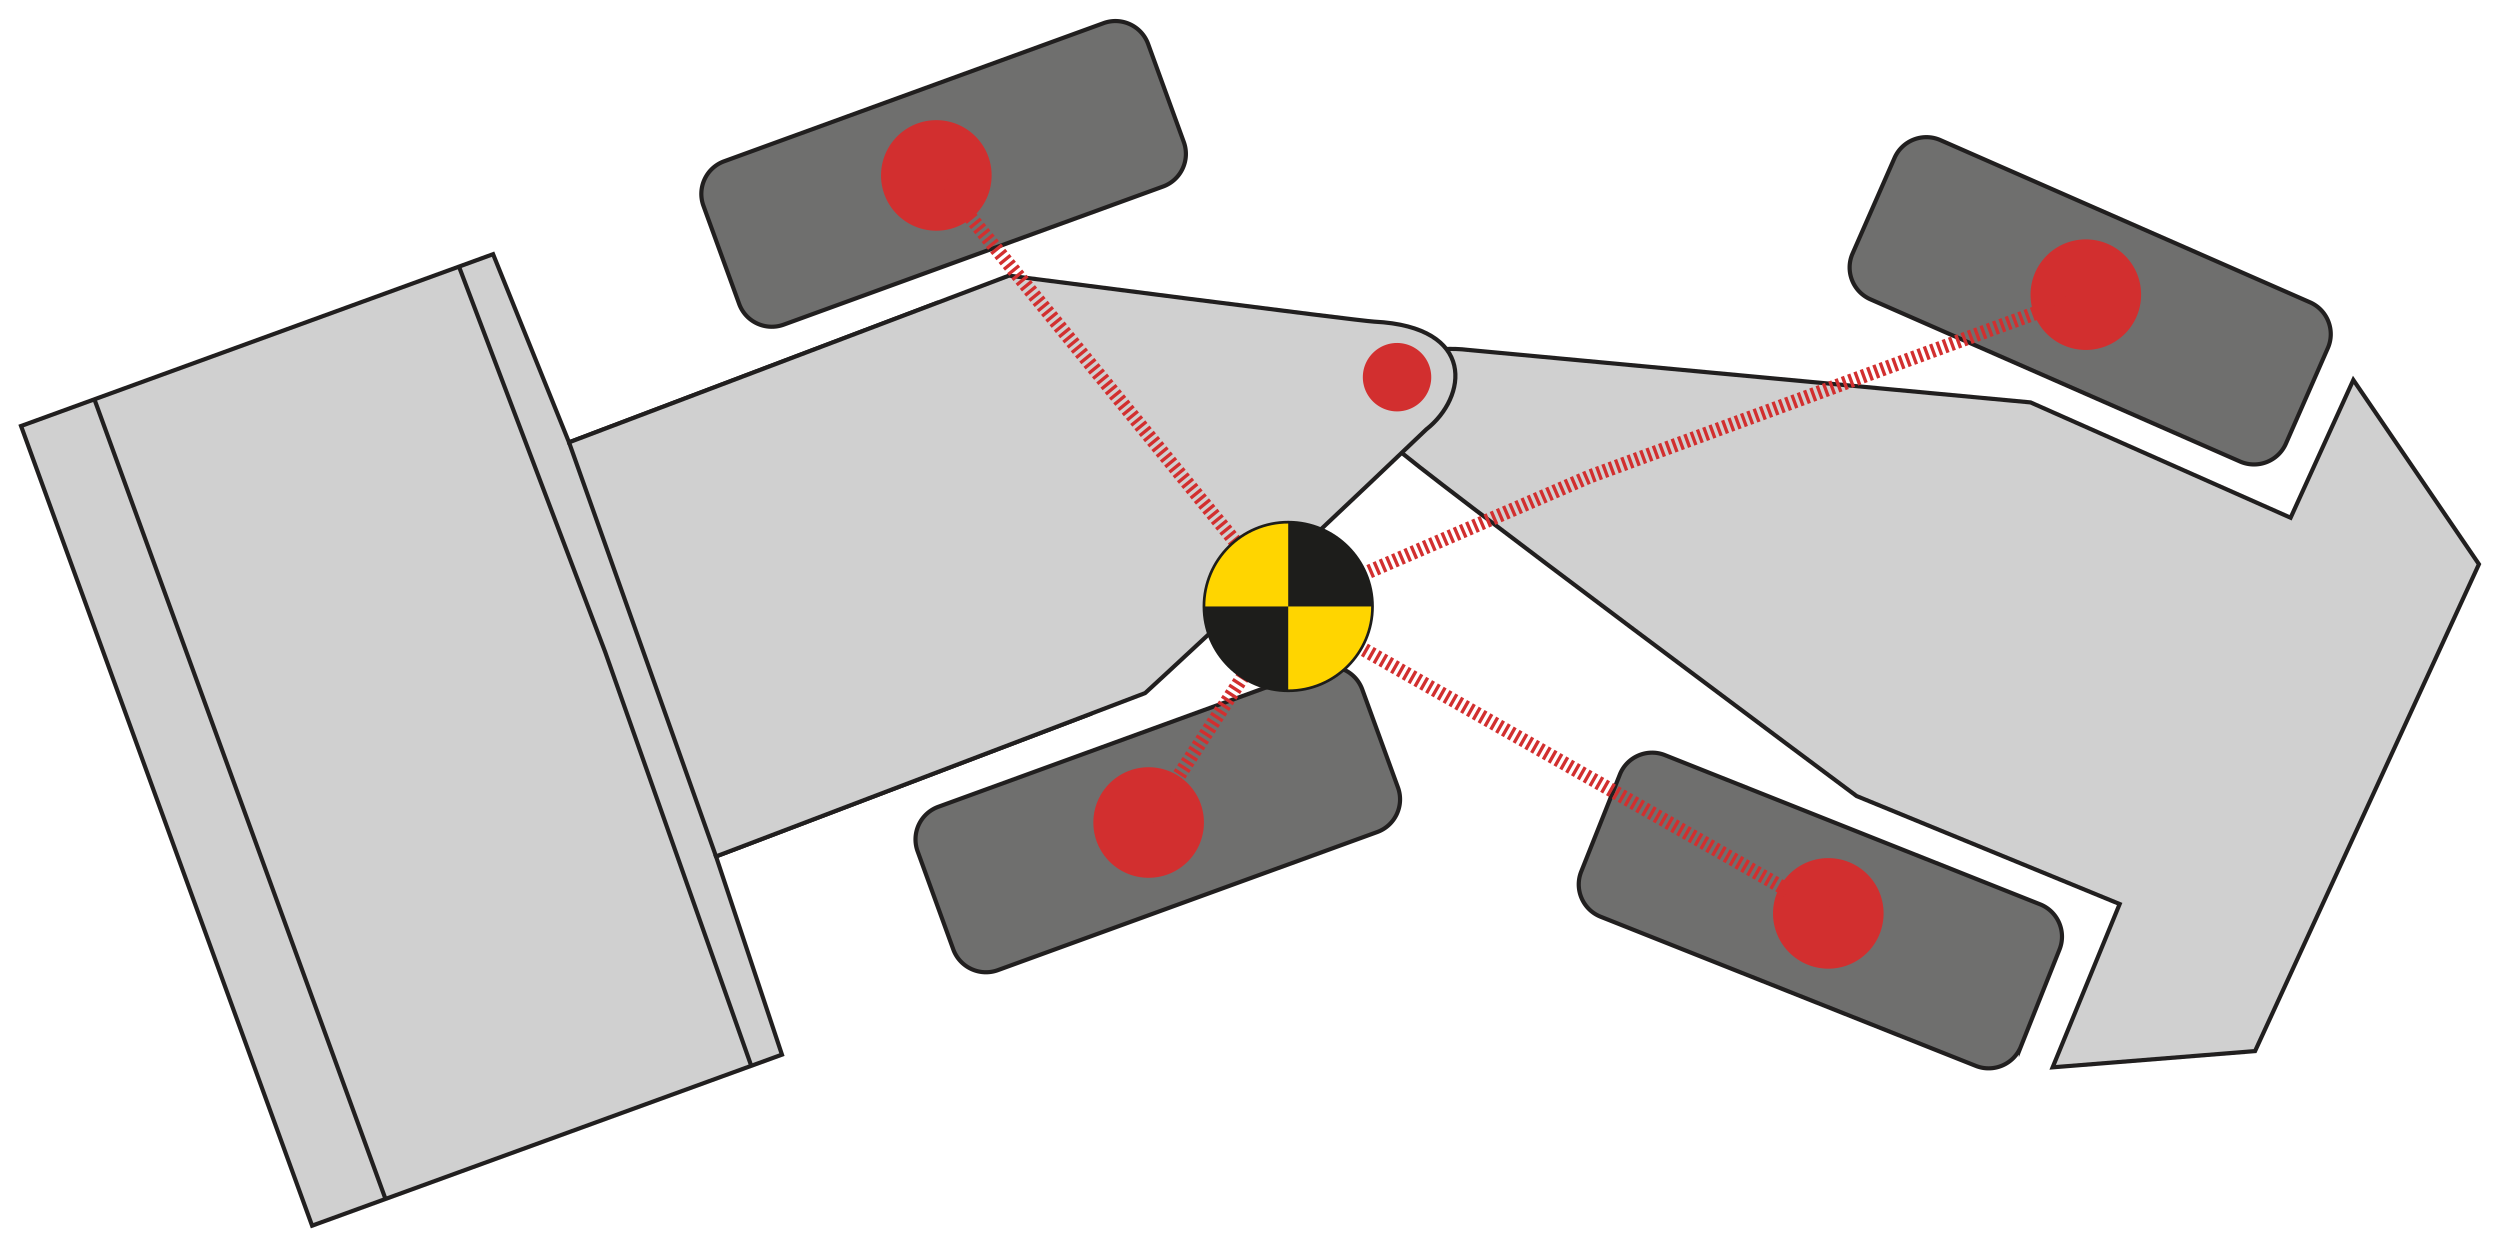
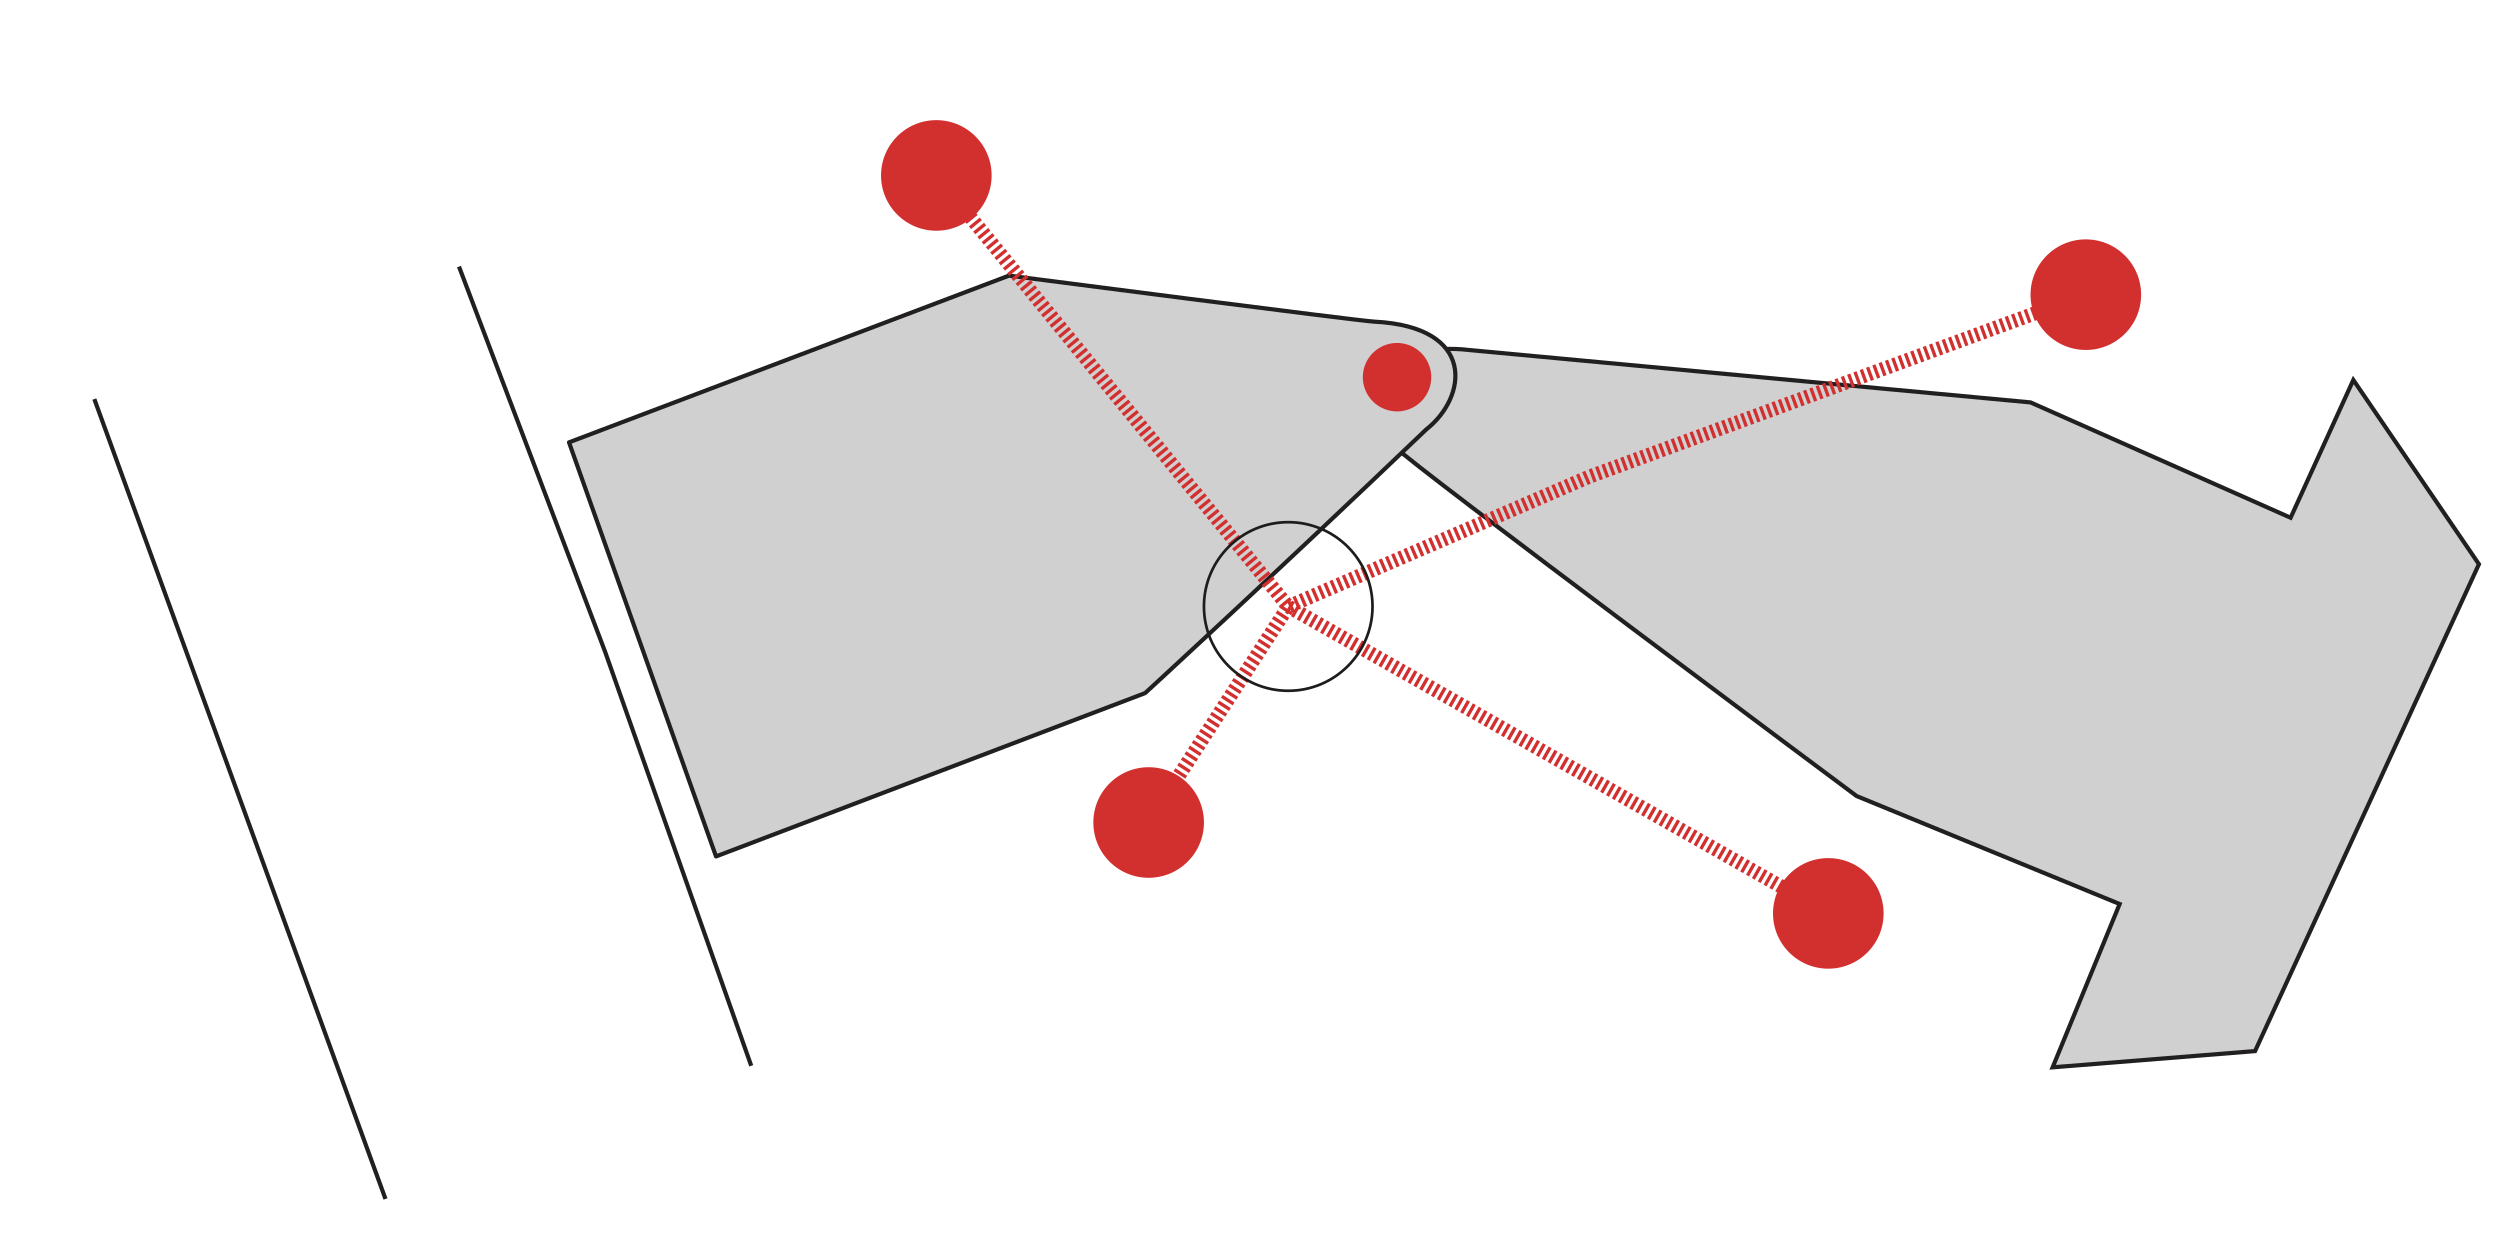
<svg xmlns="http://www.w3.org/2000/svg" viewBox="0 0 663 331" fill-rule="evenodd" clip-rule="evenodd" stroke-miterlimit="10">
-   <path d="M207.372 279.692L82.766 325.048 5.583 112.975l125.183-45.567 20.14 49.9 97.41-36.91 40.684 109-99.111 37.722 17.483 52.572z" fill="#d0d0d0" stroke="#211f1f" stroke-width="1.111" />
  <path d="M102.234 317.97L25.017 105.836" fill="none" stroke="#211f1f" stroke-width="1.111" />
-   <path d="M313.942 37.657c1.744 4.783-.728 10.078-5.511 11.817l-100.6 36.622c-4.784 1.739-10.072-.722-11.811-5.511l-9.467-26.006c-1.739-4.783.728-10.077 5.517-11.816L292.664 6.14c4.784-1.739 10.072.728 11.817 5.517l9.461 26zM370.74 208.847c1.733 4.783-.728 10.072-5.511 11.816l-100.606 36.623c-4.772 1.739-10.06-.728-11.816-5.511l-9.456-26.006a9.216 9.216 0 015.511-11.817l100.595-36.622c4.783-1.739 10.072.728 11.816 5.511l9.467 26.006zM535.953 277.509c-1.883 4.733-7.244 7.044-11.972 5.161l-99.484-39.55c-4.727-1.889-7.039-7.244-5.155-11.978l10.233-25.716c1.878-4.734 7.239-7.05 11.972-5.162l99.478 39.556c4.728 1.883 7.045 7.244 5.161 11.972l-10.233 25.717zM606.222 117.653a9.23 9.23 0 01-12.156 4.744L496.04 79.386c-4.662-2.05-6.784-7.483-4.74-12.144l11.123-25.34c2.05-4.666 7.489-6.788 12.15-4.75L612.6 80.165c4.66 2.044 6.783 7.489 4.744 12.144l-11.122 25.345z" fill="#6f6f6e" stroke="#211f1f" stroke-width="1.111" />
  <path d="M389.468 92.81l149.039 13.911 68.961 30.583 16.634-36.539 33.31 48.862-59.372 129.122-53.677 4.305 17.766-43.305-69.766-28.64s-119.19-88.777-121.867-92.155c-13.49-17.01.46-28.389 18.972-26.144" fill="#d0d0d0" stroke="#211f1f" stroke-width="1.111" />
  <path d="M378.254 113.873c-40.928 39.105-74.567 69.933-74.567 69.933l-113.8 43.317-38.983-109.811 116.672-44.217s92.567 11.994 96.861 12.205c27.373 1.356 24.623 20.134 13.817 28.573" fill="#d0d0d0" stroke="#211f1f" stroke-width="1.111" stroke-linecap="round" stroke-linejoin="round" />
  <path d="M121.722 70.698l38.756 102.161 38.75 109.795" fill="none" stroke="#211f1f" stroke-width="1.111" />
  <path d="M304.616 203.47c8.1 0 14.667 6.56 14.667 14.66 0 8.1-6.567 14.662-14.667 14.662s-14.66-6.561-14.66-14.661 6.56-14.661 14.66-14.661M248.311 31.864c8.095 0 14.667 6.561 14.667 14.661 0 8.095-6.572 14.662-14.667 14.662-8.094 0-14.66-6.567-14.66-14.662 0-8.1 6.566-14.66 14.66-14.66M486.067 227.62c8.073.663 14.075 7.74 13.412 15.812-.663 8.067-7.74 14.075-15.812 13.412-8.067-.663-14.075-7.745-13.412-15.812.663-8.073 7.745-14.074 15.812-13.412M554.361 63.535c8.073.663 14.075 7.74 13.412 15.812-.663 8.067-7.74 14.075-15.812 13.412-8.067-.663-14.075-7.745-13.412-15.812.663-8.073 7.745-14.074 15.812-13.412M371.24 90.986a9.082 9.082 0 018.297 9.786 9.076 9.076 0 01-9.787 8.302 9.082 9.082 0 01-8.297-9.786c.417-4.994 4.792-8.708 9.787-8.302" fill="#d22f2f" fill-rule="nonzero" />
  <path d="M553.162 78.148l-131.628 48.239-79.9 34.455-37.011 57.29m180.245 24.1l-143.234-81.39-93.317-114.316" fill="none" stroke="#d22f2f" stroke-width="3.722" stroke-dasharray=".89,.89" />
-   <path d="M341.633 138.484c12.35 0 22.356 10.011 22.356 22.355 0 12.35-10.006 22.356-22.356 22.356-12.35 0-22.35-10.006-22.35-22.356 0-12.344 10-22.355 22.35-22.355" fill="#ffd500" fill-rule="nonzero" />
  <ellipse cy="-4.024" rx="4.023" ry="4.024" fill="none" stroke="#1d1d1b" stroke-width=".13" transform="matrix(-5.556 0 0 5.556 341.639 183.195)" />
-   <path d="M341.633 183.198v-22.356h-22.35c0 12.35 10 22.356 22.35 22.356M341.633 160.84h22.356c0-12.344-10.006-22.355-22.356-22.355v22.356z" fill="#1d1d1b" fill-rule="nonzero" />
</svg>